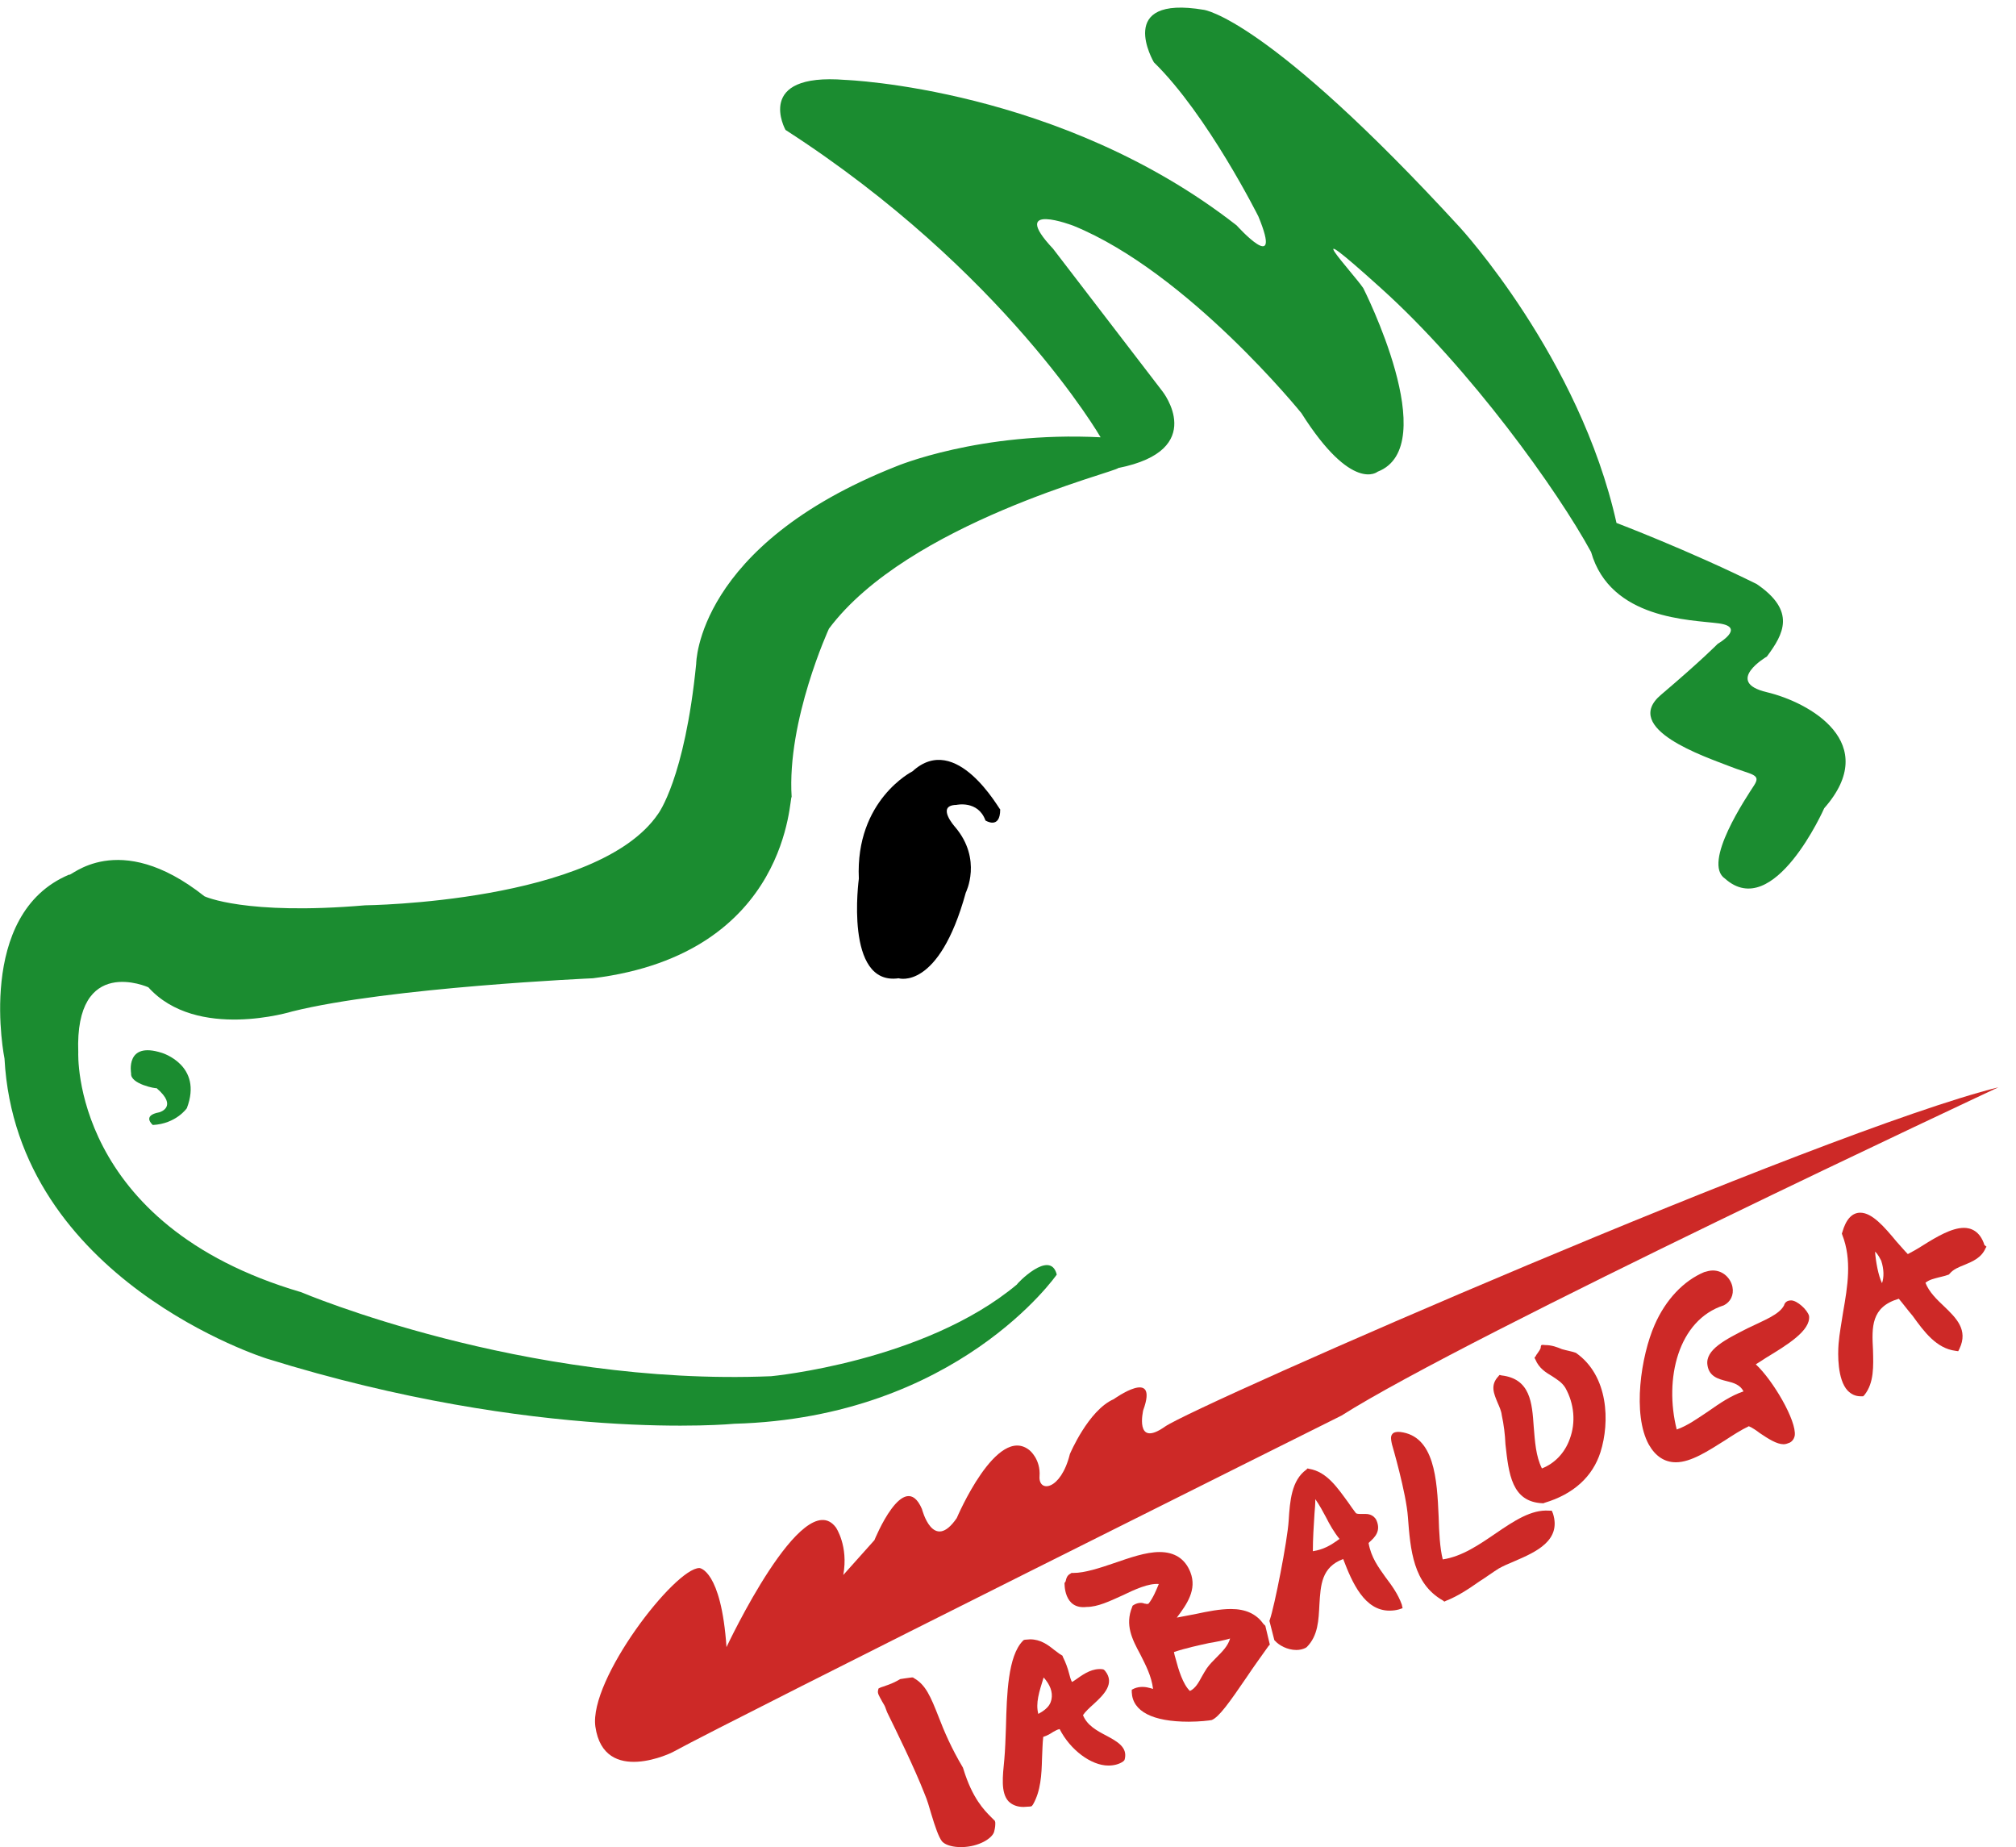
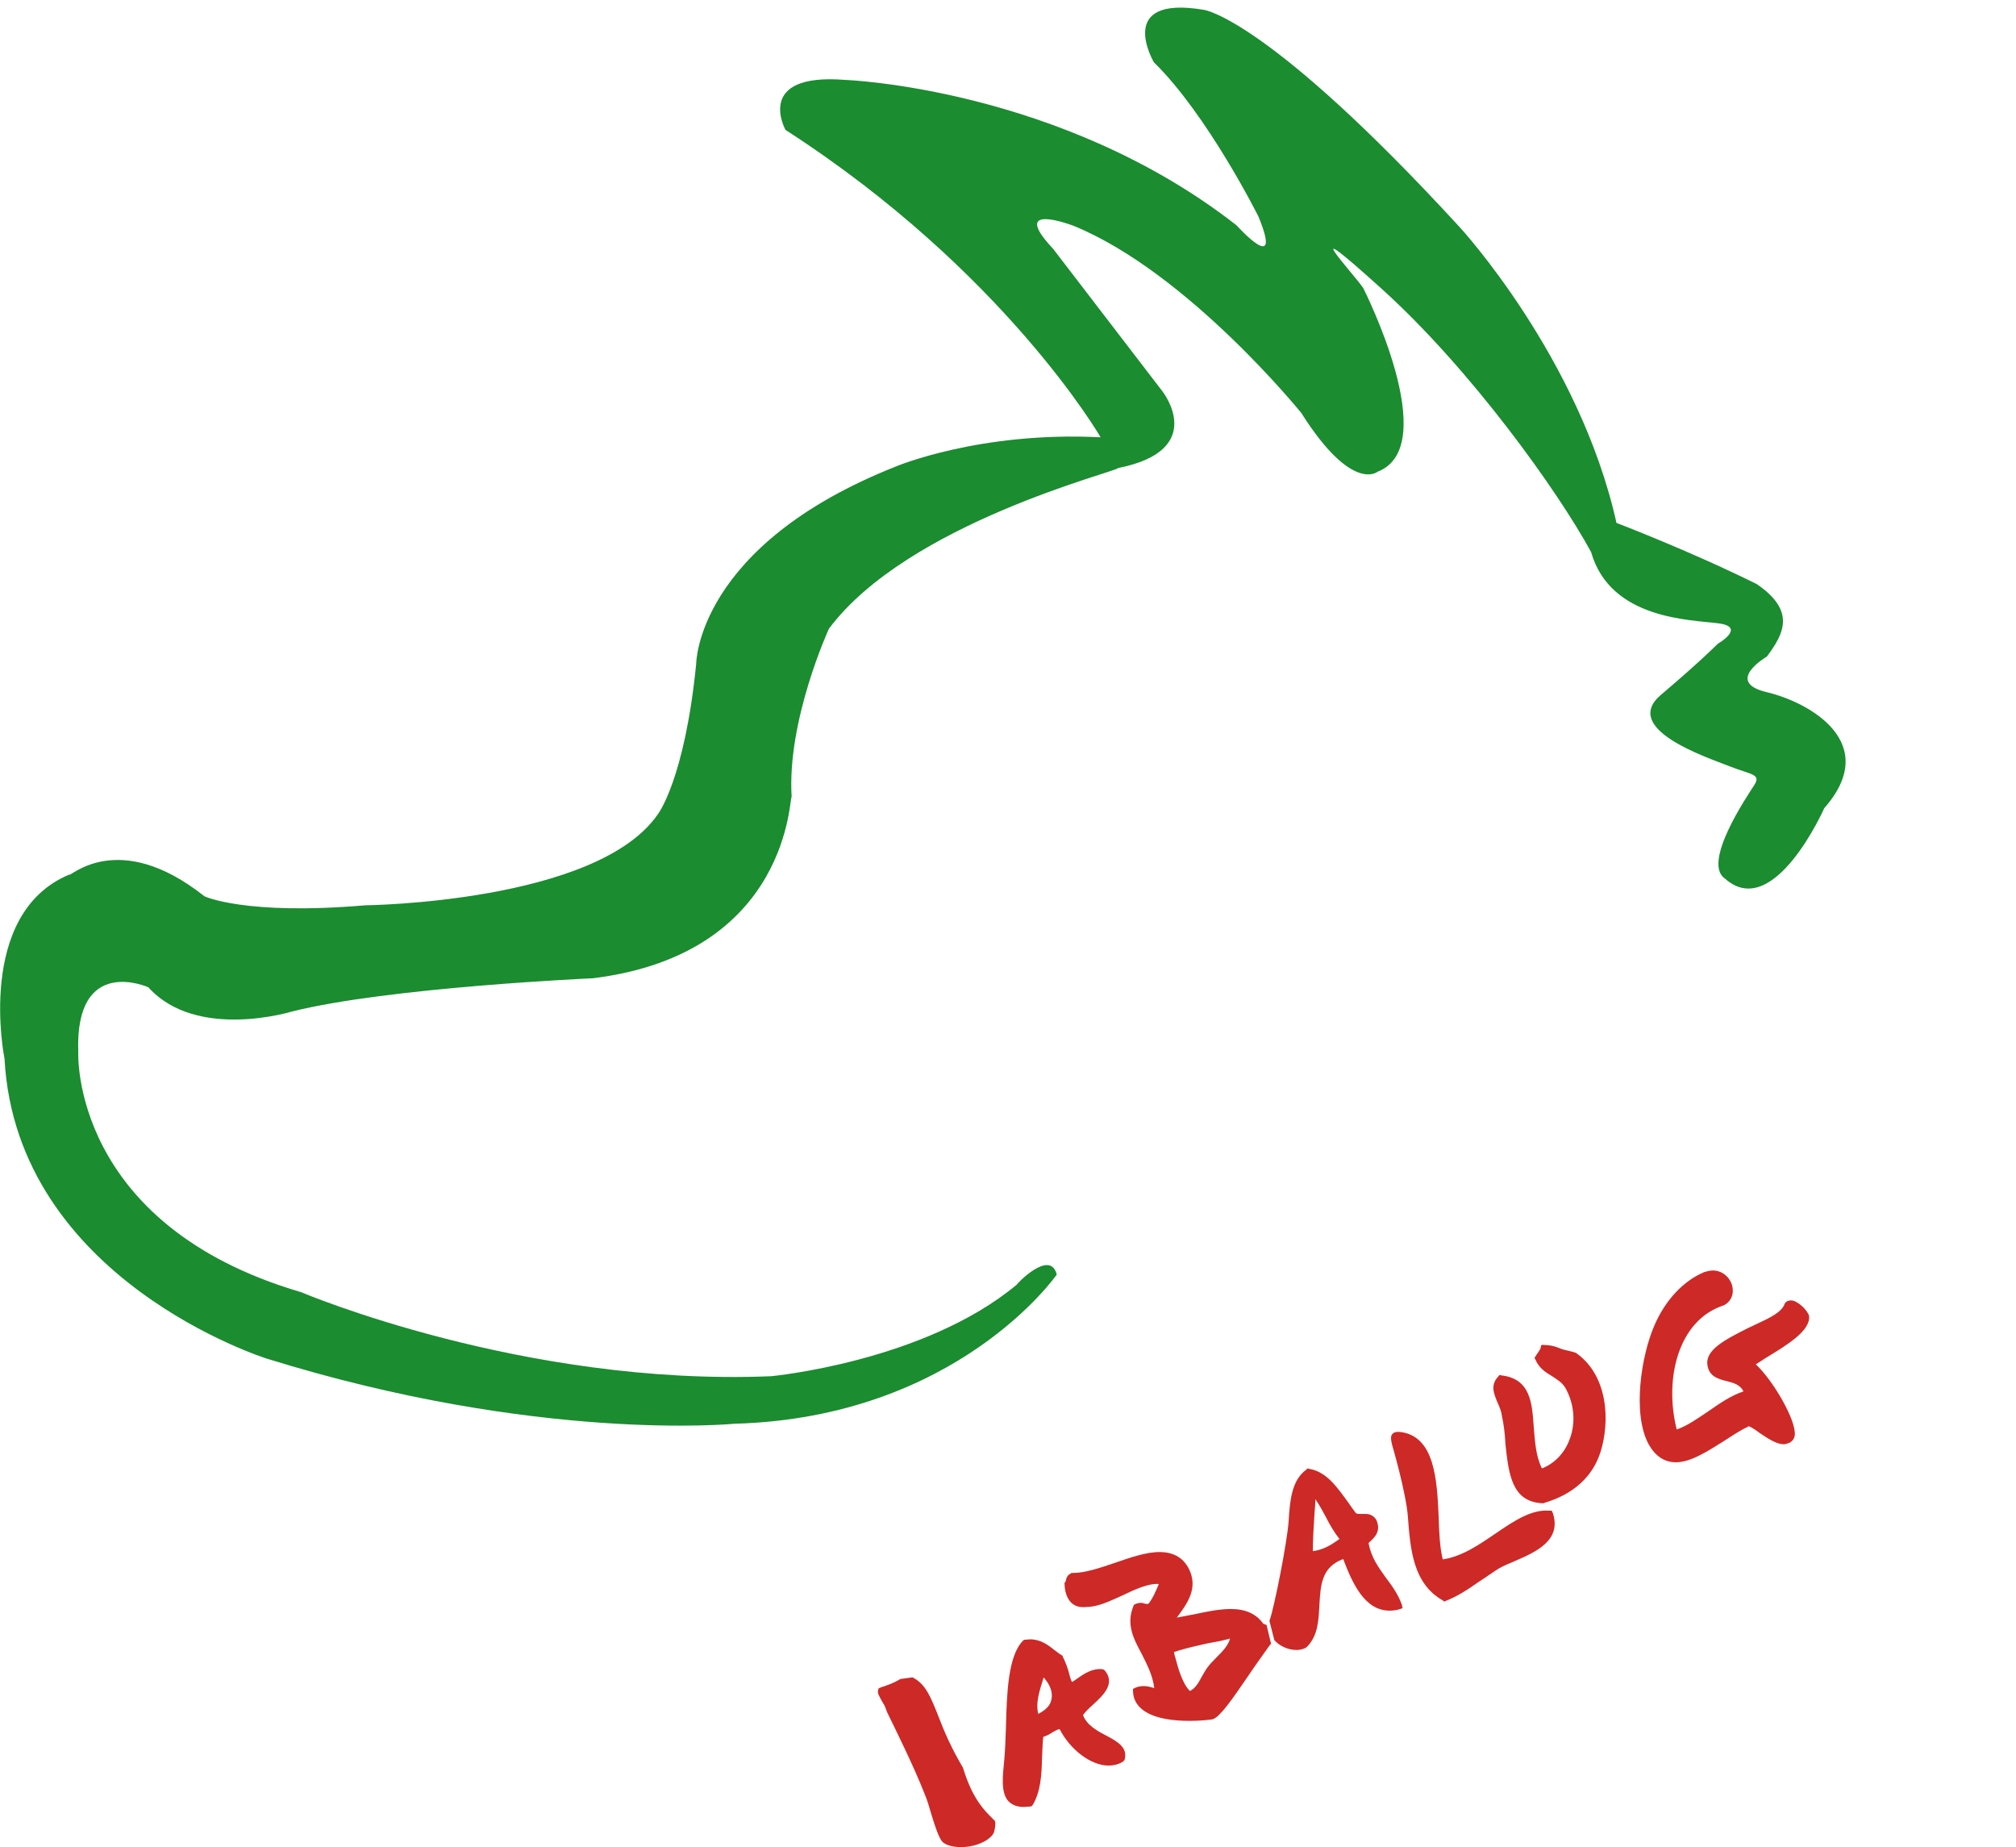
<svg xmlns="http://www.w3.org/2000/svg" version="1.1" id="Ebene_1" x="0px" y="0px" viewBox="0 0 492 450.7" style="enable-background:new 0 0 492 450.7;" xml:space="preserve">
  <style type="text/css">
	.st0{fill-rule:evenodd;clip-rule:evenodd;fill:#1B8C30;}
	.st1{fill-rule:evenodd;clip-rule:evenodd;}
	.st2{fill:#CD2927;}
</style>
  <path class="st0" d="M257.9,311c0,0-24.2,34.9-78.7,36.4c0,0-47.9,4.7-114.1-15.9c0,0-61.1-19.1-64-73.2c0,0-7.2-35.3,15.8-44.9  c0,0.9,11.8-11.5,33,5.3c0,0,9.9,4.7,39.2,2.2c0,0,56.7-0.6,71.5-22.3c0,0,6.5-8.5,9.3-36.6c0,0,0-28.9,48.8-48.2  c0,0,20.4-8.6,49.9-7.1c0,0-23.4-40.5-76.9-75c0,0-7.8-14,14.6-12.2c0,0,52.5,1.9,95.5,35.5c0,0,11.5,12.8,5.3-2.2  c0,0-12.4-24.8-25.5-37.6c0,0-9.7-16.5,12.2-12.8c0,0,15.5,1.9,62.5,53.1c0,0,29.2,31.7,38.2,72.1c0,0,17.4,6.6,34.2,14.9  c9.7,6.6,6.6,12.2,2.5,17.7c0,0-10.6,6.2,0,8.7c10.5,2.5,28,12.4,14,28.3c0,0-12.3,27.8-24.2,17.2c-5.7-3.8,5.3-20,7.1-22.8  c1.8-2.8-0.7-2.5-6.2-4.7c-5.6-2.2-26.4-9.1-16.5-17.4c9.9-8.4,13.8-12.4,13.8-12.4s7.1-4.1,0.2-5c-6.8-0.9-26.4-0.9-31.1-17.4  c-8.1-14.9-29.5-44.8-51.3-64.4c-21.7-19.6-6.8-3.7-4.3,0c0,0,19.6,38.6,3.5,44.8c0,0-6.2,5.3-18.6-14.3c0,0-27.7-34.3-55.6-45.7  c0,0-16.1-6.2-5,5.6l26.7,34.8c0,0,11.3,14.3-10.8,18.7c-0.3,0.9-51.3,13.4-70.6,39.2c0,0-10.3,22.4-9.1,41.1  c-0.6-0.9,0,38.2-48.5,44.2c0,0-49.8,2.2-73.4,8.1c0,0-23.3,7.2-35.1-5.9c0,0-18-8.1-17.1,15.9c0,0-1.9,42,54.4,58.5  c0,0,54.1,23,114.7,20.5c0,0,37.4-3.5,60-22.4C247.9,313.5,256.3,304.6,257.9,311z" />
-   <path class="st0" d="M32,261.9c0,0-1.5-7.9,7.5-5c0,0,10.1,3,6.1,13.5c0,0-2.6,3.8-8.3,4.1c0,0-2.8-2.3,1.6-3.1c0,0,4.7-1.3-0.7-5.9  C38.2,265.7,31.7,264.5,32,261.9z" />
-   <path class="st1" d="M222.7,188.2c0,0-14,7-13.1,26.2c0,0-3.6,26.2,9.7,24.3c0,0,9.8,3.1,16.4-20.9c0,0,4.1-8.1-2.6-16  c0,0-4.8-5.3,0.3-5.4c0,0,5.3-1.2,7.1,3.8c0,0,3.6,2.3,3.6-2.7C243.9,197.6,233.4,178.4,222.7,188.2z" />
  <g>
    <g>
      <path class="st2" d="M242.8,444.3c-0.2-0.2-0.5-0.5-0.9-0.9c-1.7-1.7-4.6-4.6-6.8-11.8l-0.1-0.3c-2.8-4.7-4.6-8.9-5.9-12.3    c-2-5.1-3.2-7.9-6-9.5l-0.3-0.2h-0.3c-1.4,0.2-2.3,0.3-2.8,0.4l-0.7,0.4c-0.9,0.5-1.9,0.9-2.8,1.2c-0.4,0.2-1,0.3-1.4,0.5    l-0.4,0.2l-0.1,0.4c-0.2,0.8,0.2,1.3,1,2.8c0.3,0.5,0.7,1.1,0.9,1.8l0.3,0.8c2.3,4.7,6.6,13.4,9.1,19.8c0.7,1.6,1.2,3.4,1.7,5.1    c0.9,3,1.8,5.6,2.6,6.6l0.2,0.2c0.9,0.8,2.6,1.2,4.4,1.2h0.3c4.1-0.1,7.3-2.1,7.8-3.7c0.3-1.1,0.3-1.7,0.3-2v-0.3L242.8,444.3z" />
-       <path class="st2" d="M308.3,396.2c-1.7-2.4-4.3-3.6-7.9-3.6c-2.7,0-5.7,0.6-8.5,1.2c-1.6,0.3-3.1,0.6-4.7,0.9    c2.4-3.2,5-6.8,3.3-11.1c-1.3-3.3-3.9-4.9-7.5-4.9c-3.4,0-7.3,1.4-11.1,2.7c-3.5,1.2-7.2,2.4-9.9,2.4h-0.5l-0.3,0.2    c-0.8,0.4-1,1.2-1.1,1.7c-0.1,0.4-0.2,0.4-0.3,0.5c0,0-0.3,6.6,5.4,5.9l0,0c2.7,0,5.6-1.4,8.7-2.8c3.1-1.5,6.4-3,8.9-2.8    c-0.7,1.7-1.4,3.4-2.5,4.8c-0.2,0-0.3,0.1-0.3,0.1c-0.2,0-0.3-0.1-0.6-0.1c-0.3-0.1-0.6-0.2-1-0.2c-0.6,0-1.2,0.2-1.7,0.5    l-0.3,0.2l-0.1,0.3c-1.8,4.4,0,7.9,2,11.6c1.3,2.6,2.7,5.2,3.1,8.4c-0.3-0.1-0.4-0.1-0.7-0.2c-1-0.3-2.5-0.5-3.9,0.1l-0.6,0.3v0.6    c0.2,4.7,5.1,7.2,13.9,7.2c2.7,0,5.1-0.3,5.6-0.4c1.8-0.7,4.4-4.4,8.5-10.4c1.8-2.7,3.7-5.3,5.4-7.7l0.3-0.3l-1.1-4.6L308.3,396.2    z M300.2,399.8c-0.5,1.8-1.9,3.2-3.4,4.7c-0.8,0.8-1.6,1.6-2.3,2.6c-0.4,0.6-0.8,1.3-1.2,2c-0.8,1.5-1.6,2.9-2.9,3.5    c-1.7-1.6-2.8-5.2-3.5-7.9c-0.2-0.6-0.3-1.1-0.4-1.6c3-1,5.9-1.6,8.6-2.2C296.9,400.6,298.5,400.3,300.2,399.8z" />
+       <path class="st2" d="M308.3,396.2c-1.7-2.4-4.3-3.6-7.9-3.6c-2.7,0-5.7,0.6-8.5,1.2c-1.6,0.3-3.1,0.6-4.7,0.9    c2.4-3.2,5-6.8,3.3-11.1c-1.3-3.3-3.9-4.9-7.5-4.9c-3.4,0-7.3,1.4-11.1,2.7c-3.5,1.2-7.2,2.4-9.9,2.4h-0.5l-0.3,0.2    c-0.8,0.4-1,1.2-1.1,1.7c-0.1,0.4-0.2,0.4-0.3,0.5c0,0-0.3,6.6,5.4,5.9l0,0c2.7,0,5.6-1.4,8.7-2.8c3.1-1.5,6.4-3,8.9-2.8    c-0.7,1.7-1.4,3.4-2.5,4.8c-0.2,0-0.3,0.1-0.3,0.1c-0.2,0-0.3-0.1-0.6-0.1c-0.3-0.1-0.6-0.2-1-0.2c-0.6,0-1.2,0.2-1.7,0.5    l-0.1,0.3c-1.8,4.4,0,7.9,2,11.6c1.3,2.6,2.7,5.2,3.1,8.4c-0.3-0.1-0.4-0.1-0.7-0.2c-1-0.3-2.5-0.5-3.9,0.1l-0.6,0.3v0.6    c0.2,4.7,5.1,7.2,13.9,7.2c2.7,0,5.1-0.3,5.6-0.4c1.8-0.7,4.4-4.4,8.5-10.4c1.8-2.7,3.7-5.3,5.4-7.7l0.3-0.3l-1.1-4.6L308.3,396.2    z M300.2,399.8c-0.5,1.8-1.9,3.2-3.4,4.7c-0.8,0.8-1.6,1.6-2.3,2.6c-0.4,0.6-0.8,1.3-1.2,2c-0.8,1.5-1.6,2.9-2.9,3.5    c-1.7-1.6-2.8-5.2-3.5-7.9c-0.2-0.6-0.3-1.1-0.4-1.6c3-1,5.9-1.6,8.6-2.2C296.9,400.6,298.5,400.3,300.2,399.8z" />
      <path class="st2" d="M270,423.5c-2.3-1.2-4.7-2.5-5.7-5c0.6-0.9,1.6-1.8,2.6-2.7c2.4-2.2,5.3-5,2.8-8.1l-0.3-0.3l-0.3-0.1    c-2.4-0.3-4.4,1-6.1,2.2c-0.5,0.3-0.9,0.7-1.4,0.9c-0.3-0.6-0.5-1.3-0.7-2.1c-0.3-1.2-0.8-2.6-1.5-4l-0.1-0.3l-0.3-0.2    c-0.6-0.3-1.1-0.8-1.7-1.2c-1.6-1.3-3.4-2.6-5.9-2.6c-0.4,0-0.9,0.1-1.3,0.1l-0.3,0.1l-0.2,0.2c-3.6,3.7-3.9,12.9-4.1,21    c-0.1,2.9-0.2,5.7-0.4,7.9c-0.4,4.1-0.9,8.1,1,10.2c0.9,0.9,2.1,1.4,3.7,1.4c0.5,0,1-0.1,1.6-0.1l0.4-0.1l0.3-0.4    c1.9-3.3,2.1-7.3,2.2-11.2c0.1-1.8,0.1-3.6,0.3-5.3c1-0.3,1.8-0.8,2.4-1.2c0.6-0.3,1-0.6,1.6-0.7c2.6,5.1,7.7,8.9,11.9,8.9l0,0    c1.3,0,2.6-0.3,3.6-1l0.3-0.3l0.1-0.3C275.2,426.3,272.6,424.9,270,423.5z M256.6,414.7c-0.2,0.7-0.4,2-3.2,3.5    c-0.7-2.6,0.2-5.4,1.3-8.9C256.2,411,257,412.8,256.6,414.7z" />
-       <path class="st2" d="M484.3,303.8c-1.1-3.5-3.4-4.2-5-4.2c-3,0-6.7,2.2-9.9,4.2c-1.4,0.9-2.8,1.7-3.8,2.2    c-0.8-0.8-1.7-1.9-2.8-3.1c-2.9-3.5-5.9-7-8.8-7c-2,0-3.5,1.6-4.4,4.8l-0.1,0.3l0.1,0.3c2.4,6.1,1.3,12.6,0.2,18.9    c-0.4,2.7-0.9,5.2-1.1,7.7s-0.3,8.7,2.2,11.4c0.9,0.9,1.9,1.4,3.2,1.4h0.6l0.3-0.3c2.4-3,2.2-7.1,2.1-11    c-0.3-5.6-0.5-10.5,6.3-12.5c1.1,1.3,2.2,2.8,3.4,4.2c2.8,3.9,5.8,7.9,10.4,8.5l0.7,0.1l0.3-0.6c2.2-4.6-0.8-7.5-3.7-10.3    c-1.8-1.7-3.7-3.5-4.6-5.8c1-0.8,2.1-1,3.2-1.3c0.7-0.2,1.4-0.3,2.2-0.6l0.3-0.1l0.2-0.2c0.9-1.1,2.2-1.6,3.7-2.2    c1.9-0.8,4.1-1.7,5.1-4.1l0.2-0.3L484.3,303.8z M459.3,313.1c-0.9-1.9-1.5-5.1-1.7-7.7c0.8,0.7,1.2,1.7,1.5,2.2    C459.8,309.7,459.8,311.7,459.3,313.1z" />
      <path class="st2" d="M437.1,317.3c-1.5,0-1.7,1.2-1.7,1.2c-1.2,2.3-4.8,3.6-8.9,5.6c-5.3,2.7-10.4,5.2-9.8,9    c0.4,2.8,2.7,3.4,4.7,3.9c1.7,0.4,3.3,0.9,4.1,2.5c-3,1-5.8,2.9-8.5,4.8c-2.7,1.8-5.2,3.6-7.8,4.5c-3.1-12.3,0.3-26.7,11.5-30.3    c1.6-0.8,2.5-2.5,2.1-4.5s-2.2-4-4.8-4c-0.7,0-1.4,0.2-2.1,0.4c-5,2.1-9.4,6.7-12.1,12.9c-3.3,7.5-5.5,21.8-1.4,29.2    c1.6,2.8,3.8,4.3,6.6,4.3c3.7,0,7.9-2.8,11.9-5.3c2-1.3,4-2.6,5.9-3.5c0.9,0.4,1.8,1,2.7,1.7c2.1,1.4,4.1,2.7,5.8,2.7    c0.5,0,1-0.2,1.5-0.4c0.4-0.2,1-0.7,1.2-1.7c0.5-3.6-5.3-13.5-9.5-17.4c0.8-0.5,1.6-1,2.5-1.6c5.1-3.1,10.9-6.6,10.5-10.2    C441.1,319.6,438.6,317.3,437.1,317.3z" />
      <path class="st2" d="M381.2,329.2c-1.2-0.5-2.5-1-4.1-1c0,0-0.8-0.1-0.9,0c-0.2,0.1-0.2,0.7-0.2,0.7c-0.1,0.3-0.4,0.8-0.7,1.2    c-0.2,0.3-0.4,0.5-0.5,0.8c0,0-0.3,0.3-0.3,0.4s0.2,0.4,0.2,0.4c0.9,2.2,2.6,3.2,4.1,4.1c1.2,0.8,2.4,1.5,3.2,2.8    c2.2,3.9,2.6,8.5,1.1,12.5c-1.2,3.4-3.7,6-6.8,7.2c-1.5-3-1.7-6.6-2-10.2c-0.4-5.8-0.8-11.7-7.9-12.5c0,0-0.3-0.1-0.4-0.1    s-0.3,0.3-0.3,0.3c-2.1,2.2-1.1,4.3-0.2,6.5c0.4,0.9,0.9,2,1,3c0.5,2.3,0.8,4.7,0.9,7.1c0.8,7.2,1.5,14.1,9.1,14.4h0.2l0.2-0.1    c7.1-2.1,11.8-6.4,13.7-12.4c2.3-7.3,2-18.6-6-24.2C383.9,329.8,382.2,329.5,381.2,329.2z" />
      <path class="st2" d="M338.1,384.8c-1.7-2.4-3.5-4.8-4.1-8.3c0.1-0.1,0.3-0.3,0.3-0.3c1.2-1.1,2.8-2.6,1.6-5.3    c-0.8-1.5-2.3-1.5-2.8-1.5c-0.3,0-0.5,0-0.7,0s-0.4,0-0.6,0c-0.5,0-0.8-0.1-0.9-0.2c-0.6-0.8-1.2-1.6-1.8-2.5    c-2.7-3.7-5.3-7.6-9.6-8.3l-0.4-0.1l-0.3,0.3c-3.6,2.6-4,7.6-4.3,12.4c-0.3,5-3.5,21.1-4.6,24.2l-0.1,0.3l1.2,4.7l0.2,0.2    c0.9,1,2.9,2.2,5.2,2.2c0.8,0,1.6-0.2,2.2-0.5l0.3-0.2c2.8-2.8,2.9-6.6,3.1-10.4c0.3-4.8,0.5-9.1,5.8-11.1    c2.2,5.8,5.2,12.6,11.3,12.6l0,0c0.8,0,1.6-0.1,2.3-0.3l0.9-0.3l-0.2-0.9C341.2,389,339.7,386.9,338.1,384.8z M320.8,369.3    c0.1-1.2,0.2-2.3,0.2-3.5c1,1.4,1.9,3.1,2.6,4.4c0.9,1.8,2,3.7,3.3,5.3c-2.3,1.7-4,2.6-6.5,3C320.4,375.5,320.6,372.4,320.8,369.3    z" />
      <path class="st2" d="M378.7,368.6H378c-4.3-0.3-8.5,2.5-12.9,5.5c-4.1,2.8-8.3,5.7-13,6.4c-0.7-2.8-0.9-6.6-1-10.4    c-0.4-9.2-1-19.7-9.4-20.7c-0.9-0.1-1.6,0.1-1.9,0.5c-0.5,0.6-0.3,1.4-0.2,2c0,0.2,0.1,0.3,0.1,0.5c0,0,3.5,11.9,3.9,17.8    c0.6,8,1.3,16.2,8.5,20.3l0.4,0.3l0.4-0.2c2.8-1.1,5.4-2.8,8.1-4.7c1.6-1,3.2-2.2,4.8-3.2c1.1-0.6,2.4-1.2,3.9-1.8    c5.1-2.2,11.4-5,9.3-11.6L378.7,368.6z" />
    </g>
  </g>
-   <path class="st2" d="M145.3,421.3c-1.6-11.5,19.4-38.7,25.4-38.7c0,0,5.3,0.4,6.6,19.3c0,0,18.7-39.9,26.7-29.2  c0,0,3.1,4.5,1.8,11.6l7.6-8.5c0,0,7.2-17.8,11.6-7.6c0,0,2.7,10.7,8.5,2.2c0,0,9.8-23.1,17.8-16.5c0,0,2.7,2.2,2.4,6.3  c-0.3,4.1,5.2,3.5,7.4-5.4c0,0,4.5-10.7,10.7-13.4c0,0,11.1-8,7.2,2.7c0,0-2.2,9.3,5.3,4c7.6-5.3,160.3-72.1,203.4-82.8  c0,0-129.6,60.6-160.3,80.1c0,0-149.2,74.4-163,82C164.4,427.5,147.4,435.9,145.3,421.3z" />
</svg>